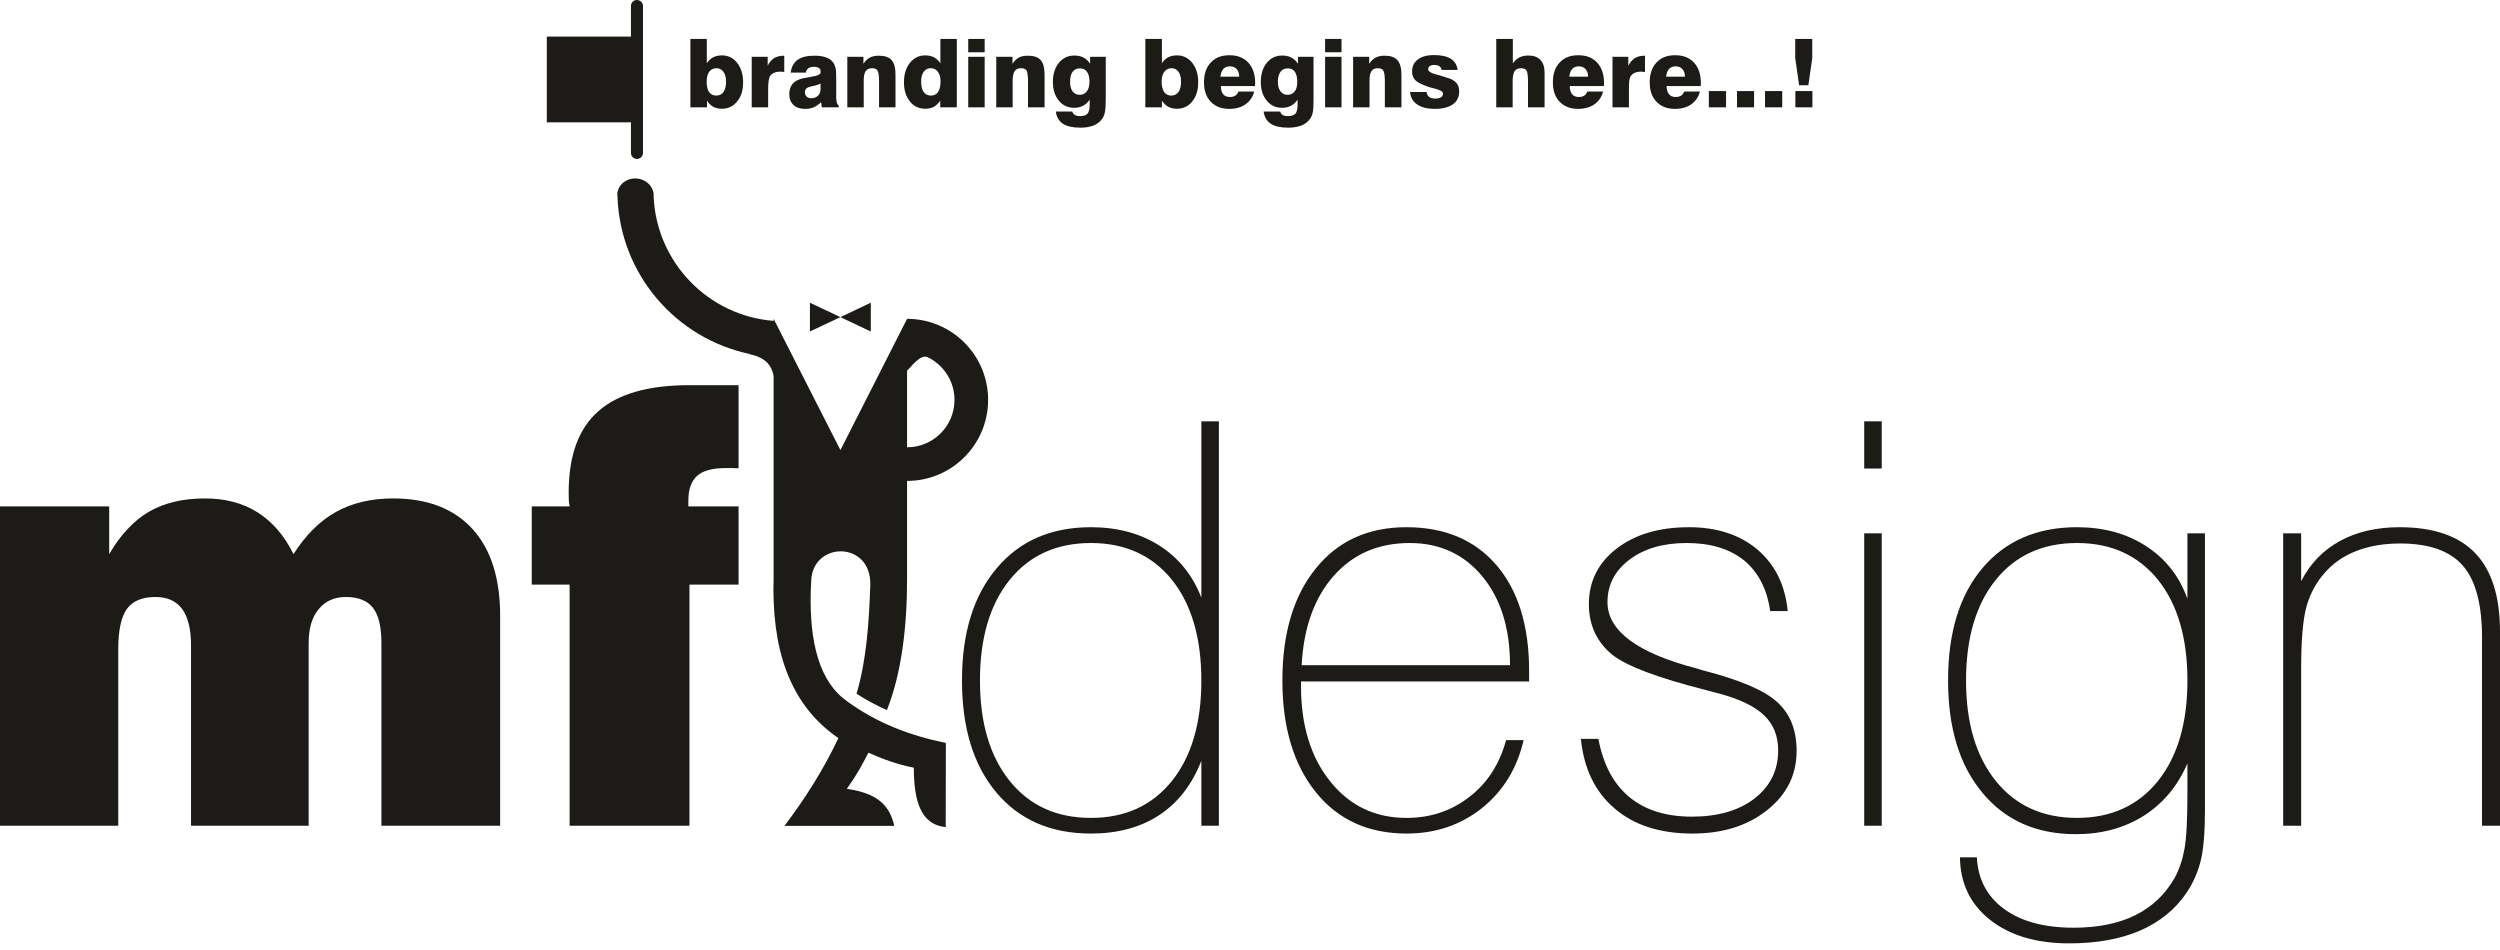
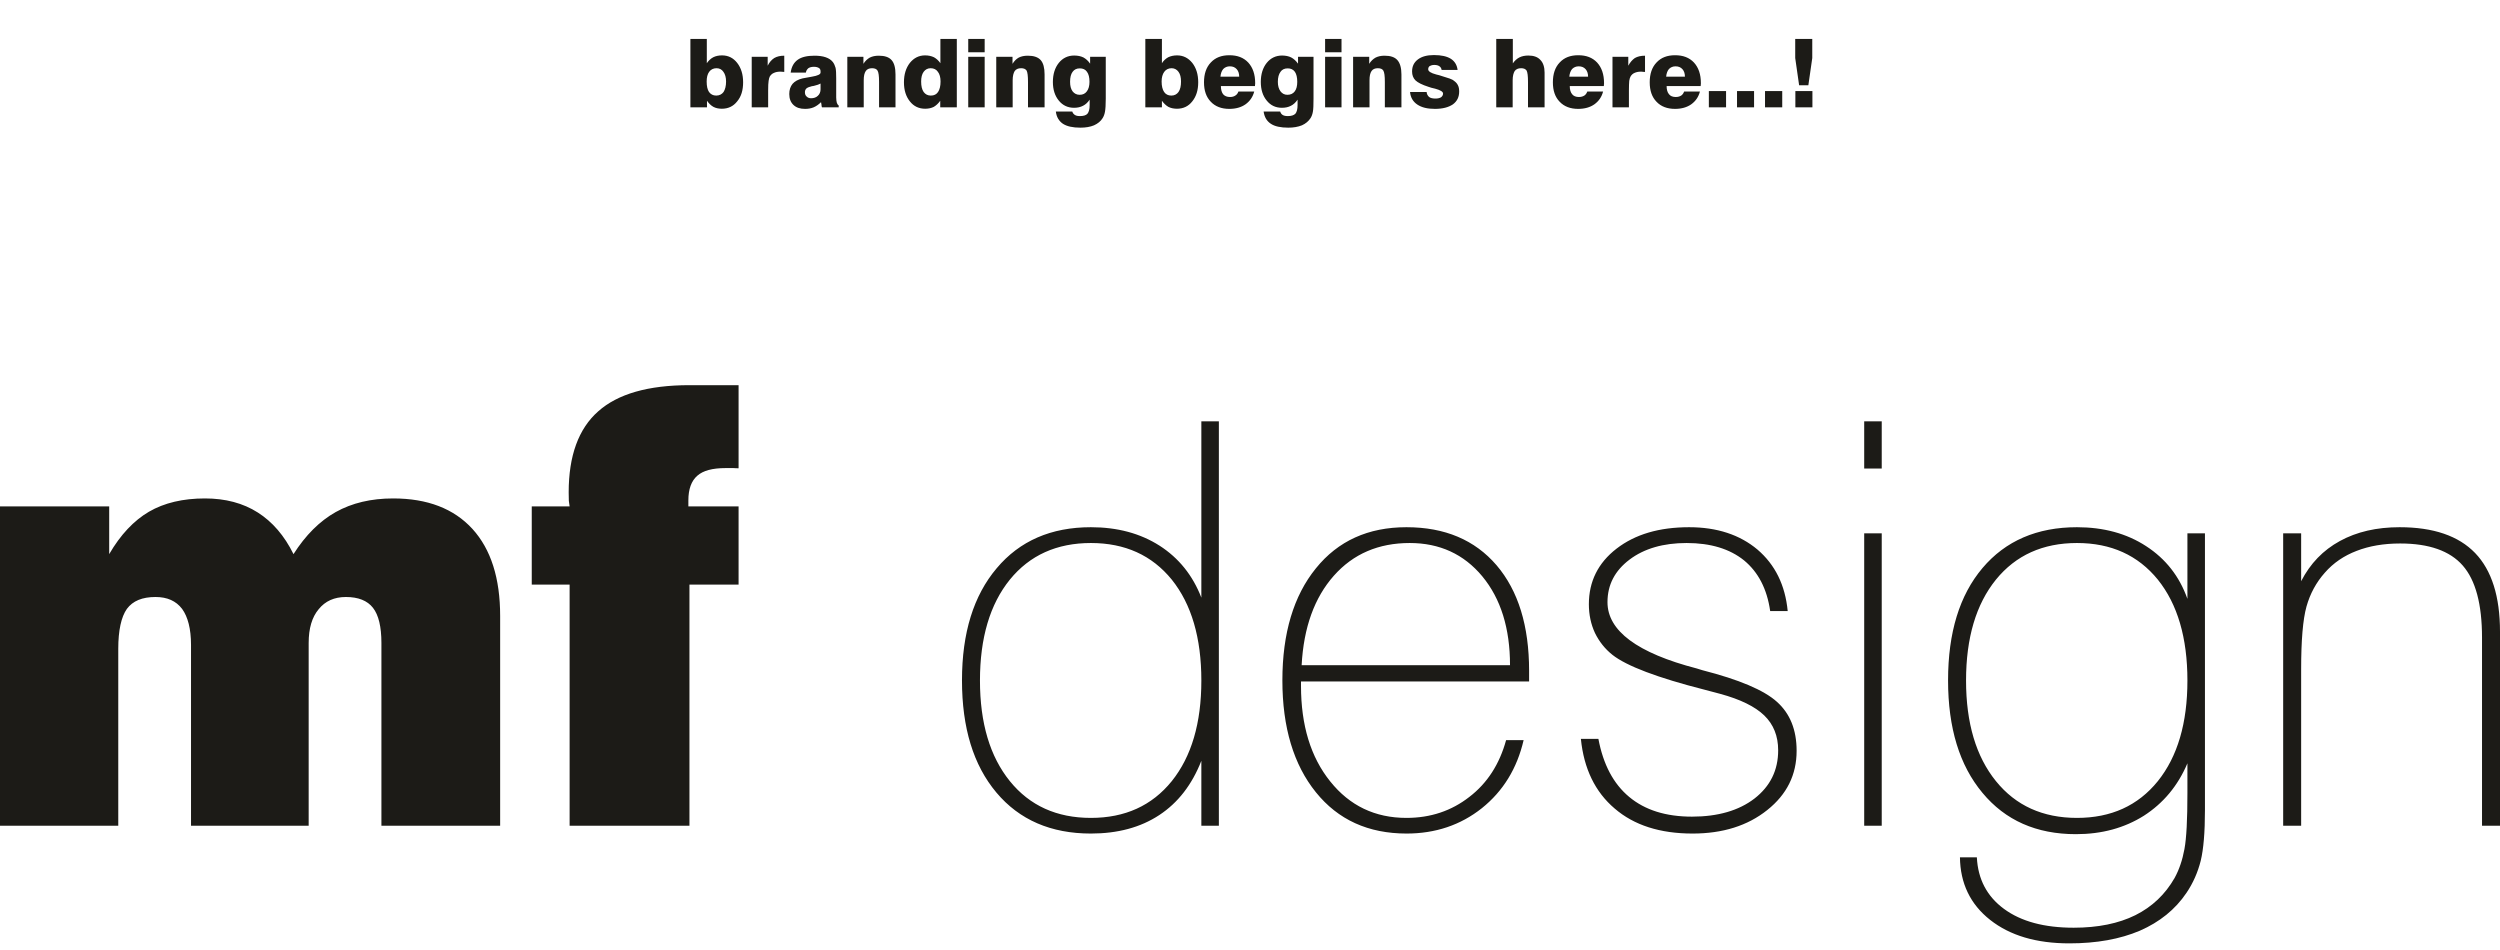
<svg xmlns="http://www.w3.org/2000/svg" width="150" height="57" viewBox="0 0 150 57" fill="none">
  <path d="M0 49.543V30.385H6.552V33.248C7.228 32.084 8.026 31.239 8.936 30.704C9.856 30.169 10.982 29.906 12.297 29.906C13.526 29.906 14.587 30.188 15.469 30.751C16.342 31.305 17.065 32.14 17.61 33.248C18.332 32.112 19.177 31.267 20.144 30.723C21.12 30.178 22.265 29.906 23.589 29.906C25.645 29.906 27.231 30.516 28.348 31.737C29.456 32.957 30.009 34.693 30.009 36.956V49.543H22.885V38.58C22.885 37.603 22.716 36.899 22.378 36.468C22.04 36.036 21.496 35.82 20.754 35.82C20.059 35.82 19.515 36.064 19.121 36.552C18.717 37.031 18.52 37.706 18.52 38.58V49.543H11.461V38.692C11.461 37.735 11.274 37.012 10.926 36.533C10.56 36.054 10.034 35.82 9.33 35.82C8.533 35.82 7.969 36.054 7.613 36.533C7.275 37.012 7.096 37.819 7.096 38.927V49.543H0ZM34.177 49.543V35.078H31.905V30.385H34.177C34.158 30.272 34.149 30.16 34.13 30.047C34.13 29.934 34.121 29.765 34.121 29.54C34.121 27.344 34.712 25.72 35.895 24.678C37.068 23.636 38.889 23.11 41.367 23.11H44.315V28.095C44.221 28.095 44.118 28.095 44.005 28.085C43.892 28.085 43.733 28.085 43.536 28.085C42.747 28.085 42.184 28.235 41.837 28.545C41.48 28.855 41.302 29.352 41.302 30.028V30.385H44.315V35.078H41.367V49.543H34.177ZM72.081 40.832C72.081 38.27 71.489 36.252 70.307 34.778C69.115 33.313 67.5 32.581 65.454 32.581C63.407 32.581 61.783 33.313 60.591 34.778C59.399 36.252 58.798 38.27 58.798 40.832C58.798 43.386 59.399 45.394 60.591 46.868C61.783 48.342 63.407 49.074 65.454 49.074C67.5 49.074 69.115 48.342 70.307 46.868C71.489 45.394 72.081 43.386 72.081 40.832ZM73.132 25.279V49.543H72.081V45.648C71.517 47.084 70.682 48.163 69.556 48.905C68.429 49.647 67.059 50.013 65.454 50.013C63.06 50.013 61.164 49.196 59.784 47.553C58.404 45.91 57.719 43.676 57.719 40.823C57.719 37.969 58.414 35.735 59.803 34.093C61.183 32.45 63.069 31.633 65.454 31.633C67.04 31.633 68.41 31.999 69.575 32.741C70.729 33.483 71.564 34.524 72.081 35.857V25.279H73.132ZM78.098 39.912H90.601C90.601 37.697 90.047 35.923 88.939 34.581C87.832 33.248 86.377 32.581 84.584 32.581C82.716 32.581 81.195 33.229 80.031 34.543C78.867 35.857 78.22 37.641 78.098 39.912ZM91.417 44.409C91.023 46.108 90.188 47.469 88.911 48.492C87.635 49.506 86.123 50.013 84.396 50.013C82.096 50.013 80.285 49.187 78.952 47.534C77.619 45.882 76.943 43.648 76.943 40.823C76.943 37.988 77.619 35.745 78.952 34.102C80.285 32.45 82.096 31.633 84.387 31.633C86.686 31.633 88.489 32.394 89.793 33.914C91.098 35.444 91.746 37.556 91.746 40.25V40.889H78.06V41.151C78.06 43.517 78.642 45.432 79.815 46.887C80.979 48.342 82.5 49.074 84.387 49.074C85.832 49.074 87.09 48.651 88.16 47.816C89.24 46.99 89.972 45.845 90.366 44.409H91.417ZM95.904 44.334C96.195 45.873 96.805 47.028 97.753 47.816C98.701 48.605 99.95 48.999 101.518 48.999C103.076 48.999 104.334 48.633 105.272 47.91C106.211 47.178 106.69 46.22 106.69 45.019C106.69 44.155 106.408 43.461 105.854 42.925C105.3 42.391 104.418 41.959 103.207 41.63C103.001 41.574 102.691 41.489 102.287 41.386C99.443 40.663 97.594 39.959 96.749 39.293C96.299 38.936 95.951 38.495 95.698 37.979C95.454 37.453 95.332 36.88 95.332 36.252C95.332 34.891 95.885 33.773 96.993 32.919C98.11 32.056 99.556 31.633 101.349 31.633C103.019 31.633 104.39 32.084 105.451 32.976C106.502 33.877 107.112 35.097 107.262 36.665H106.211C106.023 35.341 105.497 34.327 104.643 33.623C103.78 32.929 102.635 32.581 101.198 32.581C99.8 32.581 98.655 32.91 97.772 33.576C96.89 34.243 96.449 35.088 96.449 36.13C96.449 37.847 98.232 39.18 101.809 40.109L102.146 40.213C104.343 40.776 105.835 41.405 106.615 42.109C107.403 42.813 107.797 43.789 107.797 45.047C107.797 46.483 107.215 47.666 106.033 48.605C104.859 49.543 103.367 50.013 101.555 50.013C99.603 50.013 98.044 49.515 96.88 48.511C95.707 47.516 95.031 46.117 94.853 44.334H95.904ZM111.852 49.543V31.999H112.904V49.543H111.852ZM111.852 28.113V25.279H112.904V28.113H111.852ZM131.245 40.832C131.245 38.27 130.654 36.252 129.471 34.778C128.279 33.313 126.665 32.581 124.618 32.581C122.572 32.581 120.948 33.313 119.756 34.778C118.564 36.252 117.963 38.27 117.963 40.832C117.963 43.386 118.564 45.394 119.756 46.868C120.948 48.342 122.572 49.074 124.618 49.074C126.665 49.074 128.279 48.342 129.471 46.868C130.654 45.394 131.245 43.386 131.245 40.832ZM131.245 45.798C130.673 47.15 129.8 48.191 128.636 48.942C127.472 49.675 126.12 50.05 124.553 50.05C122.187 50.05 120.319 49.224 118.949 47.572C117.569 45.92 116.884 43.676 116.884 40.823C116.884 37.96 117.569 35.717 118.949 34.083C120.329 32.45 122.225 31.633 124.618 31.633C126.214 31.633 127.603 32.009 128.767 32.769C129.941 33.529 130.767 34.581 131.245 35.932V31.999H132.297V48.605C132.297 49.937 132.212 50.951 132.043 51.646C131.865 52.35 131.583 52.988 131.189 53.57C130.513 54.575 129.574 55.325 128.392 55.842C127.2 56.349 125.792 56.602 124.158 56.602C122.178 56.602 120.601 56.133 119.409 55.194C118.217 54.255 117.616 52.998 117.597 51.439H118.611C118.676 52.754 119.221 53.786 120.244 54.537C121.267 55.288 122.656 55.663 124.421 55.663C125.876 55.663 127.115 55.41 128.12 54.912C129.133 54.406 129.912 53.664 130.476 52.678C130.748 52.181 130.945 51.608 131.067 50.942C131.189 50.285 131.245 49.168 131.245 47.581V45.798ZM136.99 49.543V31.999H138.069V34.872C138.614 33.811 139.384 33.013 140.397 32.459C141.411 31.905 142.603 31.633 143.974 31.633C146.001 31.633 147.513 32.15 148.508 33.182C149.503 34.215 150 35.792 150 37.904V49.543H148.921V38.251C148.921 36.252 148.536 34.815 147.766 33.933C146.996 33.051 145.738 32.609 144.011 32.609C143.016 32.609 142.153 32.76 141.402 33.051C140.641 33.342 140.003 33.773 139.487 34.365C138.971 34.947 138.605 35.623 138.389 36.392C138.173 37.172 138.069 38.42 138.069 40.157V41.123V49.543H136.99Z" fill="#1C1B17" />
-   <path fill-rule="evenodd" clip-rule="evenodd" d="M51.392 41.621C51.993 39.621 52.143 37.303 52.218 35.088C52.275 32.422 48.727 32.469 48.67 34.881C48.501 38.007 48.98 40.579 50.585 41.893L50.604 41.902C50.67 41.959 50.745 42.015 50.82 42.071C52.584 43.367 54.593 44.136 56.752 44.578C56.752 46.258 56.743 47.938 56.743 49.628C55.185 49.468 54.837 47.957 54.828 46.061C53.861 45.873 52.932 45.535 52.106 45.16C51.665 46.004 51.449 46.427 50.81 47.328C52.153 47.534 53.326 47.976 53.655 49.553C51.458 49.553 49.262 49.553 47.065 49.553C48.276 47.957 49.384 46.23 50.303 44.287C47.29 42.221 46.286 38.805 46.417 34.637C46.417 32.056 46.417 29.465 46.417 26.884V22.556C46.258 21.693 45.648 21.383 44.925 21.242H45C40.551 20.313 37.218 16.464 37.05 11.818C37.04 11.752 37.04 11.687 37.04 11.611C37.087 11.067 37.613 10.663 38.213 10.71C38.814 10.767 39.265 11.255 39.218 11.799C39.396 15.742 42.484 18.942 46.417 19.252V19.13C47.75 21.758 49.083 24.377 50.426 27.006C51.758 24.377 53.091 21.758 54.424 19.13C57.109 19.13 59.287 21.308 59.287 23.992C59.287 26.677 57.109 28.855 54.424 28.855V34.637C54.434 37.641 54.077 40.457 53.213 42.606C52.566 42.315 51.946 41.987 51.392 41.621ZM54.424 22.237V26.837C55.992 26.837 57.269 25.57 57.269 23.992C57.269 23.007 56.762 22.134 56.001 21.627C55.889 21.552 55.776 21.486 55.654 21.43C55.222 21.214 54.603 22.096 54.424 22.237ZM48.595 19.89V18.163L50.426 19.027L48.595 19.89ZM52.247 19.89V18.163L50.426 19.027L52.247 19.89ZM38.213 9.537C38.411 9.537 38.58 9.377 38.58 9.171V0.357C38.58 0.16 38.411 0 38.213 0C38.016 0 37.857 0.16 37.857 0.357V2.196H32.807V7.34H37.857V9.171C37.857 9.377 38.016 9.537 38.213 9.537Z" fill="#1C1B17" />
-   <path d="M43.564 4.891C43.564 4.646 43.508 4.449 43.404 4.309C43.31 4.168 43.17 4.093 42.991 4.093C42.803 4.093 42.653 4.168 42.55 4.309C42.447 4.449 42.4 4.646 42.4 4.891C42.4 5.172 42.447 5.379 42.541 5.519C42.644 5.66 42.785 5.735 42.972 5.735C43.16 5.735 43.31 5.66 43.414 5.519C43.508 5.369 43.564 5.163 43.564 4.891ZM41.424 2.337H42.409V3.792C42.513 3.642 42.635 3.52 42.794 3.436C42.944 3.36 43.123 3.323 43.32 3.323C43.695 3.323 43.996 3.473 44.23 3.773C44.465 4.074 44.587 4.459 44.587 4.937C44.587 5.416 44.474 5.792 44.23 6.083C43.996 6.383 43.686 6.524 43.31 6.524C43.113 6.524 42.944 6.486 42.803 6.411C42.653 6.327 42.531 6.205 42.419 6.045V6.439H41.424V2.337ZM45.103 6.439V3.407H46.061V3.942C46.164 3.736 46.295 3.586 46.455 3.482C46.615 3.389 46.812 3.342 47.056 3.342V4.318C47.018 4.309 46.971 4.309 46.934 4.309C46.887 4.299 46.849 4.299 46.812 4.299C46.661 4.299 46.53 4.327 46.436 4.374C46.333 4.412 46.258 4.487 46.192 4.581C46.155 4.646 46.136 4.731 46.117 4.853C46.098 4.966 46.089 5.163 46.089 5.426V6.439H45.103ZM49.233 5.013C49.158 5.059 49.027 5.106 48.83 5.153C48.736 5.163 48.67 5.181 48.623 5.2C48.501 5.228 48.417 5.275 48.37 5.322C48.323 5.379 48.295 5.444 48.295 5.529C48.295 5.641 48.323 5.726 48.398 5.792C48.464 5.857 48.548 5.895 48.661 5.895C48.83 5.895 48.971 5.848 49.074 5.745C49.177 5.651 49.233 5.519 49.233 5.36V5.013ZM50.322 6.439H49.318C49.299 6.392 49.29 6.345 49.29 6.289C49.28 6.242 49.271 6.186 49.262 6.13C49.121 6.27 48.971 6.374 48.82 6.439C48.661 6.505 48.492 6.533 48.304 6.533C48.004 6.533 47.779 6.458 47.61 6.299C47.441 6.139 47.356 5.923 47.356 5.641C47.356 5.397 47.422 5.191 47.553 5.031C47.685 4.881 47.882 4.768 48.154 4.703C48.304 4.675 48.492 4.637 48.717 4.6C49.065 4.543 49.233 4.459 49.233 4.355V4.28C49.233 4.196 49.205 4.121 49.14 4.083C49.065 4.036 48.971 4.008 48.839 4.008C48.698 4.008 48.586 4.036 48.501 4.093C48.426 4.158 48.37 4.243 48.351 4.355H47.441C47.487 4.008 47.628 3.755 47.863 3.586C48.098 3.417 48.436 3.342 48.867 3.342C49.13 3.342 49.355 3.37 49.543 3.436C49.731 3.501 49.872 3.595 49.975 3.727C50.05 3.83 50.097 3.942 50.135 4.074C50.163 4.205 50.172 4.412 50.172 4.703V5.848C50.172 5.989 50.191 6.092 50.21 6.167C50.238 6.252 50.275 6.299 50.322 6.327V6.439ZM50.839 6.439V3.407H51.805V3.83C51.909 3.661 52.04 3.539 52.19 3.454C52.34 3.379 52.519 3.342 52.725 3.342C53.082 3.342 53.336 3.426 53.495 3.605C53.655 3.783 53.73 4.074 53.73 4.468V6.439H52.744V4.919C52.744 4.562 52.716 4.337 52.65 4.233C52.594 4.14 52.481 4.093 52.322 4.093C52.153 4.093 52.021 4.149 51.946 4.262C51.862 4.384 51.824 4.562 51.824 4.815V6.439H50.839ZM57.409 2.337V6.439H56.414V6.045C56.302 6.205 56.17 6.327 56.029 6.411C55.879 6.486 55.71 6.524 55.513 6.524C55.138 6.524 54.828 6.383 54.593 6.083C54.359 5.792 54.237 5.416 54.237 4.937C54.237 4.459 54.359 4.074 54.593 3.773C54.837 3.473 55.138 3.323 55.504 3.323C55.701 3.323 55.879 3.36 56.039 3.436C56.189 3.52 56.32 3.642 56.424 3.792V2.337H57.409ZM55.269 4.891C55.269 5.163 55.316 5.369 55.419 5.519C55.523 5.66 55.663 5.735 55.851 5.735C56.048 5.735 56.189 5.66 56.283 5.519C56.377 5.379 56.433 5.172 56.433 4.891C56.433 4.637 56.377 4.44 56.273 4.309C56.18 4.168 56.029 4.093 55.842 4.093C55.663 4.093 55.523 4.168 55.419 4.309C55.316 4.449 55.269 4.646 55.269 4.891ZM58.094 3.135V2.337H59.08V3.135H58.094ZM58.094 6.439V3.407H59.08V6.439H58.094ZM59.775 6.439V3.407H60.751V3.83C60.854 3.661 60.976 3.539 61.127 3.454C61.277 3.379 61.455 3.342 61.671 3.342C62.018 3.342 62.281 3.426 62.441 3.605C62.6 3.783 62.675 4.074 62.675 4.468V6.439H61.68V4.919C61.68 4.562 61.652 4.337 61.596 4.233C61.53 4.14 61.427 4.093 61.267 4.093C61.089 4.093 60.967 4.149 60.882 4.262C60.807 4.384 60.76 4.562 60.76 4.815V6.439H59.775ZM63.351 6.693H64.337C64.365 6.787 64.421 6.852 64.496 6.899C64.571 6.946 64.665 6.965 64.797 6.965C65.013 6.965 65.163 6.918 65.247 6.824C65.332 6.721 65.379 6.552 65.379 6.308V5.979C65.266 6.148 65.135 6.27 64.984 6.345C64.825 6.43 64.647 6.467 64.44 6.467C64.074 6.467 63.764 6.327 63.529 6.036C63.295 5.754 63.173 5.379 63.173 4.919C63.173 4.449 63.295 4.064 63.529 3.773C63.764 3.482 64.074 3.332 64.449 3.332C64.665 3.332 64.844 3.37 65.003 3.445C65.153 3.529 65.294 3.651 65.407 3.82V3.407H66.346V5.914C66.346 6.289 66.327 6.552 66.299 6.702C66.27 6.862 66.223 6.984 66.158 7.087C66.045 7.275 65.867 7.416 65.641 7.519C65.416 7.613 65.144 7.66 64.825 7.66C64.365 7.66 64.018 7.584 63.773 7.425C63.539 7.265 63.389 7.021 63.351 6.693ZM64.205 4.909C64.205 5.153 64.252 5.341 64.356 5.482C64.459 5.613 64.6 5.688 64.778 5.688C64.966 5.688 65.106 5.623 65.21 5.482C65.313 5.35 65.369 5.153 65.369 4.909C65.369 4.646 65.322 4.449 65.219 4.309C65.125 4.168 64.975 4.102 64.787 4.102C64.6 4.102 64.459 4.168 64.356 4.309C64.252 4.449 64.205 4.646 64.205 4.909ZM70.861 4.891C70.861 4.646 70.814 4.449 70.71 4.309C70.607 4.168 70.466 4.093 70.297 4.093C70.11 4.093 69.959 4.168 69.856 4.309C69.753 4.449 69.697 4.646 69.697 4.891C69.697 5.172 69.753 5.379 69.847 5.519C69.941 5.66 70.091 5.735 70.278 5.735C70.466 5.735 70.607 5.66 70.71 5.519C70.814 5.369 70.861 5.163 70.861 4.891ZM68.72 2.337H69.715V3.792C69.809 3.642 69.941 3.52 70.091 3.436C70.25 3.36 70.429 3.323 70.626 3.323C70.992 3.323 71.292 3.473 71.536 3.773C71.771 4.074 71.893 4.459 71.893 4.937C71.893 5.416 71.771 5.792 71.536 6.083C71.302 6.383 70.992 6.524 70.616 6.524C70.419 6.524 70.25 6.486 70.1 6.411C69.959 6.327 69.828 6.205 69.715 6.045V6.439H68.72V2.337ZM73.226 4.6H74.352C74.352 4.402 74.296 4.252 74.202 4.149C74.099 4.036 73.968 3.98 73.789 3.98C73.63 3.98 73.498 4.036 73.395 4.14C73.301 4.252 73.245 4.402 73.226 4.6ZM74.305 5.491H75.254C75.169 5.82 74.991 6.073 74.728 6.261C74.474 6.439 74.146 6.533 73.761 6.533C73.292 6.533 72.916 6.392 72.644 6.101C72.372 5.82 72.24 5.435 72.24 4.937C72.24 4.44 72.372 4.036 72.653 3.745C72.926 3.454 73.292 3.314 73.761 3.314C74.24 3.314 74.615 3.454 74.897 3.755C75.169 4.055 75.31 4.459 75.31 4.984C75.31 5.031 75.31 5.069 75.3 5.097C75.3 5.125 75.3 5.144 75.3 5.163H73.254C73.254 5.379 73.301 5.538 73.385 5.651C73.479 5.763 73.62 5.82 73.799 5.82C73.93 5.82 74.033 5.792 74.118 5.735C74.212 5.679 74.268 5.595 74.305 5.491ZM75.817 6.693H76.812C76.84 6.787 76.887 6.852 76.962 6.899C77.037 6.946 77.14 6.965 77.272 6.965C77.478 6.965 77.628 6.918 77.722 6.824C77.807 6.721 77.854 6.552 77.854 6.308V5.979C77.741 6.148 77.61 6.27 77.459 6.345C77.3 6.43 77.121 6.467 76.915 6.467C76.54 6.467 76.239 6.327 76.004 6.036C75.77 5.754 75.648 5.379 75.648 4.919C75.648 4.449 75.77 4.064 76.004 3.773C76.239 3.482 76.549 3.332 76.924 3.332C77.131 3.332 77.319 3.37 77.469 3.445C77.628 3.529 77.76 3.651 77.882 3.82V3.407H78.811V5.914C78.811 6.289 78.802 6.552 78.773 6.702C78.745 6.862 78.698 6.984 78.633 7.087C78.511 7.275 78.342 7.416 78.116 7.519C77.882 7.613 77.61 7.66 77.3 7.66C76.84 7.66 76.483 7.584 76.249 7.425C76.004 7.265 75.864 7.021 75.817 6.693ZM76.671 4.909C76.671 5.153 76.727 5.341 76.831 5.482C76.934 5.613 77.065 5.688 77.243 5.688C77.431 5.688 77.581 5.623 77.685 5.482C77.788 5.35 77.835 5.153 77.835 4.909C77.835 4.646 77.788 4.449 77.694 4.309C77.591 4.168 77.45 4.102 77.262 4.102C77.075 4.102 76.924 4.168 76.831 4.309C76.727 4.449 76.671 4.646 76.671 4.909ZM79.506 3.135V2.337H80.491V3.135H79.506ZM79.506 6.439V3.407H80.491V6.439H79.506ZM81.186 6.439V3.407H82.153V3.83C82.256 3.661 82.387 3.539 82.538 3.454C82.688 3.379 82.866 3.342 83.073 3.342C83.429 3.342 83.683 3.426 83.842 3.605C84.002 3.783 84.086 4.074 84.086 4.468V6.439H83.091V4.919C83.091 4.562 83.063 4.337 82.998 4.233C82.941 4.14 82.829 4.093 82.669 4.093C82.5 4.093 82.369 4.149 82.293 4.262C82.209 4.384 82.171 4.562 82.171 4.815V6.439H81.186ZM84.603 5.519H85.598C85.607 5.651 85.663 5.745 85.748 5.82C85.832 5.885 85.964 5.914 86.133 5.914C86.273 5.914 86.377 5.885 86.461 5.839C86.536 5.782 86.583 5.707 86.583 5.613C86.583 5.501 86.424 5.407 86.114 5.322C85.945 5.285 85.804 5.247 85.71 5.21C85.326 5.088 85.072 4.956 84.931 4.825C84.79 4.684 84.725 4.506 84.725 4.29C84.725 3.98 84.837 3.745 85.072 3.567C85.307 3.389 85.626 3.304 86.039 3.304C86.48 3.304 86.818 3.379 87.053 3.529C87.287 3.68 87.419 3.905 87.456 4.196H86.499C86.48 4.093 86.433 4.018 86.358 3.971C86.292 3.924 86.189 3.896 86.058 3.896C85.945 3.896 85.851 3.924 85.785 3.961C85.72 4.008 85.692 4.074 85.692 4.158C85.692 4.28 85.851 4.384 86.17 4.468C86.255 4.487 86.311 4.506 86.358 4.515C86.658 4.609 86.865 4.675 86.978 4.712C87.1 4.759 87.184 4.797 87.231 4.844C87.344 4.919 87.428 5.013 87.475 5.116C87.531 5.219 87.55 5.35 87.55 5.491C87.55 5.82 87.428 6.073 87.175 6.261C86.912 6.439 86.555 6.533 86.095 6.533C85.645 6.533 85.297 6.449 85.034 6.27C84.772 6.092 84.631 5.839 84.603 5.519ZM89.775 6.439V2.337H90.77V3.802C90.882 3.642 91.014 3.52 91.164 3.445C91.314 3.37 91.493 3.332 91.699 3.332C92.018 3.332 92.262 3.417 92.422 3.595C92.591 3.764 92.675 4.027 92.675 4.355V6.439H91.68V4.919C91.68 4.562 91.652 4.337 91.596 4.233C91.53 4.14 91.427 4.093 91.267 4.093C91.089 4.093 90.967 4.149 90.882 4.262C90.807 4.384 90.76 4.562 90.76 4.815V6.439H89.775ZM94.158 4.6H95.285C95.285 4.402 95.228 4.252 95.135 4.149C95.031 4.036 94.9 3.98 94.722 3.98C94.562 3.98 94.431 4.036 94.327 4.14C94.234 4.252 94.177 4.402 94.158 4.6ZM95.238 5.491H96.186C96.101 5.82 95.923 6.073 95.66 6.261C95.407 6.439 95.078 6.533 94.693 6.533C94.224 6.533 93.849 6.392 93.576 6.101C93.304 5.82 93.173 5.435 93.173 4.937C93.173 4.44 93.304 4.036 93.586 3.745C93.858 3.454 94.224 3.314 94.693 3.314C95.172 3.314 95.548 3.454 95.829 3.755C96.101 4.055 96.242 4.459 96.242 4.984C96.242 5.031 96.242 5.069 96.233 5.097C96.233 5.125 96.233 5.144 96.233 5.163H94.186C94.186 5.379 94.234 5.538 94.327 5.651C94.412 5.763 94.553 5.82 94.731 5.82C94.862 5.82 94.966 5.792 95.059 5.735C95.144 5.679 95.2 5.595 95.238 5.491ZM96.749 6.439V3.407H97.697V3.942C97.81 3.736 97.941 3.586 98.091 3.482C98.251 3.389 98.457 3.342 98.701 3.342V4.318C98.655 4.309 98.608 4.309 98.57 4.309C98.533 4.299 98.486 4.299 98.448 4.299C98.298 4.299 98.176 4.327 98.073 4.374C97.979 4.412 97.894 4.487 97.838 4.581C97.8 4.646 97.772 4.731 97.754 4.853C97.744 4.966 97.735 5.163 97.735 5.426V6.439H96.749ZM99.969 4.6H101.095C101.095 4.402 101.039 4.252 100.945 4.149C100.842 4.036 100.71 3.98 100.532 3.98C100.372 3.98 100.241 4.036 100.138 4.14C100.044 4.252 99.987 4.402 99.969 4.6ZM101.048 5.491H101.996C101.912 5.82 101.733 6.073 101.471 6.261C101.217 6.439 100.889 6.533 100.504 6.533C100.034 6.533 99.659 6.392 99.387 6.101C99.115 5.82 98.983 5.435 98.983 4.937C98.983 4.44 99.115 4.036 99.396 3.745C99.668 3.454 100.034 3.314 100.504 3.314C100.983 3.314 101.358 3.454 101.64 3.755C101.912 4.055 102.053 4.459 102.053 4.984C102.053 5.031 102.053 5.069 102.043 5.097C102.043 5.125 102.043 5.144 102.043 5.163H99.997C99.997 5.379 100.044 5.538 100.138 5.651C100.222 5.763 100.363 5.82 100.541 5.82C100.673 5.82 100.776 5.792 100.87 5.735C100.954 5.679 101.011 5.595 101.048 5.491ZM102.531 6.439V5.463H103.564V6.439H102.531ZM104.221 6.439V5.463H105.244V6.439H104.221ZM105.901 6.439V5.463H106.934V6.439H105.901ZM107.947 5.116L107.713 3.482V2.337H108.736V3.482L108.501 5.116H107.947ZM107.722 6.439V5.463H108.745V6.439H107.722Z" fill="#1C1B17" />
+   <path d="M43.564 4.891C43.564 4.646 43.508 4.449 43.404 4.309C43.31 4.168 43.17 4.093 42.991 4.093C42.803 4.093 42.653 4.168 42.55 4.309C42.447 4.449 42.4 4.646 42.4 4.891C42.4 5.172 42.447 5.379 42.541 5.519C42.644 5.66 42.785 5.735 42.972 5.735C43.16 5.735 43.31 5.66 43.414 5.519C43.508 5.369 43.564 5.163 43.564 4.891ZM41.424 2.337H42.409V3.792C42.513 3.642 42.635 3.52 42.794 3.436C42.944 3.36 43.123 3.323 43.32 3.323C43.695 3.323 43.996 3.473 44.23 3.773C44.465 4.074 44.587 4.459 44.587 4.937C44.587 5.416 44.474 5.792 44.23 6.083C43.996 6.383 43.686 6.524 43.31 6.524C43.113 6.524 42.944 6.486 42.803 6.411C42.653 6.327 42.531 6.205 42.419 6.045V6.439H41.424V2.337ZM45.103 6.439V3.407H46.061V3.942C46.164 3.736 46.295 3.586 46.455 3.482C46.615 3.389 46.812 3.342 47.056 3.342V4.318C47.018 4.309 46.971 4.309 46.934 4.309C46.887 4.299 46.849 4.299 46.812 4.299C46.661 4.299 46.53 4.327 46.436 4.374C46.333 4.412 46.258 4.487 46.192 4.581C46.155 4.646 46.136 4.731 46.117 4.853C46.098 4.966 46.089 5.163 46.089 5.426V6.439H45.103ZM49.233 5.013C49.158 5.059 49.027 5.106 48.83 5.153C48.736 5.163 48.67 5.181 48.623 5.2C48.501 5.228 48.417 5.275 48.37 5.322C48.323 5.379 48.295 5.444 48.295 5.529C48.295 5.641 48.323 5.726 48.398 5.792C48.464 5.857 48.548 5.895 48.661 5.895C48.83 5.895 48.971 5.848 49.074 5.745C49.177 5.651 49.233 5.519 49.233 5.36V5.013ZM50.322 6.439H49.318C49.299 6.392 49.29 6.345 49.29 6.289C49.28 6.242 49.271 6.186 49.262 6.13C49.121 6.27 48.971 6.374 48.82 6.439C48.661 6.505 48.492 6.533 48.304 6.533C48.004 6.533 47.779 6.458 47.61 6.299C47.441 6.139 47.356 5.923 47.356 5.641C47.356 5.397 47.422 5.191 47.553 5.031C47.685 4.881 47.882 4.768 48.154 4.703C48.304 4.675 48.492 4.637 48.717 4.6C49.065 4.543 49.233 4.459 49.233 4.355V4.28C49.233 4.196 49.205 4.121 49.14 4.083C49.065 4.036 48.971 4.008 48.839 4.008C48.698 4.008 48.586 4.036 48.501 4.093C48.426 4.158 48.37 4.243 48.351 4.355H47.441C47.487 4.008 47.628 3.755 47.863 3.586C48.098 3.417 48.436 3.342 48.867 3.342C49.13 3.342 49.355 3.37 49.543 3.436C49.731 3.501 49.872 3.595 49.975 3.727C50.05 3.83 50.097 3.942 50.135 4.074C50.163 4.205 50.172 4.412 50.172 4.703V5.848C50.172 5.989 50.191 6.092 50.21 6.167C50.238 6.252 50.275 6.299 50.322 6.327V6.439ZM50.839 6.439V3.407H51.805V3.83C51.909 3.661 52.04 3.539 52.19 3.454C52.34 3.379 52.519 3.342 52.725 3.342C53.082 3.342 53.336 3.426 53.495 3.605C53.655 3.783 53.73 4.074 53.73 4.468V6.439H52.744V4.919C52.744 4.562 52.716 4.337 52.65 4.233C52.594 4.14 52.481 4.093 52.322 4.093C52.153 4.093 52.021 4.149 51.946 4.262C51.862 4.384 51.824 4.562 51.824 4.815V6.439H50.839ZM57.409 2.337V6.439H56.414V6.045C56.302 6.205 56.17 6.327 56.029 6.411C55.879 6.486 55.71 6.524 55.513 6.524C55.138 6.524 54.828 6.383 54.593 6.083C54.359 5.792 54.237 5.416 54.237 4.937C54.237 4.459 54.359 4.074 54.593 3.773C54.837 3.473 55.138 3.323 55.504 3.323C55.701 3.323 55.879 3.36 56.039 3.436C56.189 3.52 56.32 3.642 56.424 3.792V2.337H57.409ZM55.269 4.891C55.269 5.163 55.316 5.369 55.419 5.519C55.523 5.66 55.663 5.735 55.851 5.735C56.048 5.735 56.189 5.66 56.283 5.519C56.377 5.379 56.433 5.172 56.433 4.891C56.433 4.637 56.377 4.44 56.273 4.309C56.18 4.168 56.029 4.093 55.842 4.093C55.663 4.093 55.523 4.168 55.419 4.309C55.316 4.449 55.269 4.646 55.269 4.891ZM58.094 3.135V2.337H59.08V3.135H58.094ZM58.094 6.439V3.407H59.08V6.439H58.094ZM59.775 6.439V3.407H60.751V3.83C60.854 3.661 60.976 3.539 61.127 3.454C61.277 3.379 61.455 3.342 61.671 3.342C62.018 3.342 62.281 3.426 62.441 3.605C62.6 3.783 62.675 4.074 62.675 4.468V6.439H61.68V4.919C61.68 4.562 61.652 4.337 61.596 4.233C61.53 4.14 61.427 4.093 61.267 4.093C61.089 4.093 60.967 4.149 60.882 4.262C60.807 4.384 60.76 4.562 60.76 4.815V6.439H59.775ZM63.351 6.693H64.337C64.365 6.787 64.421 6.852 64.496 6.899C64.571 6.946 64.665 6.965 64.797 6.965C65.013 6.965 65.163 6.918 65.247 6.824C65.332 6.721 65.379 6.552 65.379 6.308V5.979C65.266 6.148 65.135 6.27 64.984 6.345C64.825 6.43 64.647 6.467 64.44 6.467C64.074 6.467 63.764 6.327 63.529 6.036C63.295 5.754 63.173 5.379 63.173 4.919C63.173 4.449 63.295 4.064 63.529 3.773C63.764 3.482 64.074 3.332 64.449 3.332C64.665 3.332 64.844 3.37 65.003 3.445C65.153 3.529 65.294 3.651 65.407 3.82V3.407H66.346V5.914C66.346 6.289 66.327 6.552 66.299 6.702C66.27 6.862 66.223 6.984 66.158 7.087C66.045 7.275 65.867 7.416 65.641 7.519C65.416 7.613 65.144 7.66 64.825 7.66C64.365 7.66 64.018 7.584 63.773 7.425C63.539 7.265 63.389 7.021 63.351 6.693ZM64.205 4.909C64.205 5.153 64.252 5.341 64.356 5.482C64.459 5.613 64.6 5.688 64.778 5.688C64.966 5.688 65.106 5.623 65.21 5.482C65.313 5.35 65.369 5.153 65.369 4.909C65.369 4.646 65.322 4.449 65.219 4.309C65.125 4.168 64.975 4.102 64.787 4.102C64.6 4.102 64.459 4.168 64.356 4.309C64.252 4.449 64.205 4.646 64.205 4.909ZM70.861 4.891C70.861 4.646 70.814 4.449 70.71 4.309C70.607 4.168 70.466 4.093 70.297 4.093C70.11 4.093 69.959 4.168 69.856 4.309C69.753 4.449 69.697 4.646 69.697 4.891C69.697 5.172 69.753 5.379 69.847 5.519C69.941 5.66 70.091 5.735 70.278 5.735C70.466 5.735 70.607 5.66 70.71 5.519C70.814 5.369 70.861 5.163 70.861 4.891ZM68.72 2.337H69.715V3.792C69.809 3.642 69.941 3.52 70.091 3.436C70.25 3.36 70.429 3.323 70.626 3.323C70.992 3.323 71.292 3.473 71.536 3.773C71.771 4.074 71.893 4.459 71.893 4.937C71.893 5.416 71.771 5.792 71.536 6.083C71.302 6.383 70.992 6.524 70.616 6.524C70.419 6.524 70.25 6.486 70.1 6.411C69.959 6.327 69.828 6.205 69.715 6.045V6.439H68.72V2.337ZM73.226 4.6H74.352C74.352 4.402 74.296 4.252 74.202 4.149C74.099 4.036 73.968 3.98 73.789 3.98C73.63 3.98 73.498 4.036 73.395 4.14C73.301 4.252 73.245 4.402 73.226 4.6ZM74.305 5.491H75.254C75.169 5.82 74.991 6.073 74.728 6.261C74.474 6.439 74.146 6.533 73.761 6.533C73.292 6.533 72.916 6.392 72.644 6.101C72.372 5.82 72.24 5.435 72.24 4.937C72.24 4.44 72.372 4.036 72.653 3.745C72.926 3.454 73.292 3.314 73.761 3.314C74.24 3.314 74.615 3.454 74.897 3.755C75.169 4.055 75.31 4.459 75.31 4.984C75.31 5.031 75.31 5.069 75.3 5.097C75.3 5.125 75.3 5.144 75.3 5.163H73.254C73.254 5.379 73.301 5.538 73.385 5.651C73.479 5.763 73.62 5.82 73.799 5.82C73.93 5.82 74.033 5.792 74.118 5.735C74.212 5.679 74.268 5.595 74.305 5.491ZM75.817 6.693H76.812C76.84 6.787 76.887 6.852 76.962 6.899C77.037 6.946 77.14 6.965 77.272 6.965C77.478 6.965 77.628 6.918 77.722 6.824C77.807 6.721 77.854 6.552 77.854 6.308V5.979C77.741 6.148 77.61 6.27 77.459 6.345C77.3 6.43 77.121 6.467 76.915 6.467C76.54 6.467 76.239 6.327 76.004 6.036C75.77 5.754 75.648 5.379 75.648 4.919C75.648 4.449 75.77 4.064 76.004 3.773C76.239 3.482 76.549 3.332 76.924 3.332C77.131 3.332 77.319 3.37 77.469 3.445C77.628 3.529 77.76 3.651 77.882 3.82V3.407H78.811V5.914C78.811 6.289 78.802 6.552 78.773 6.702C78.745 6.862 78.698 6.984 78.633 7.087C78.511 7.275 78.342 7.416 78.116 7.519C77.882 7.613 77.61 7.66 77.3 7.66C76.84 7.66 76.483 7.584 76.249 7.425C76.004 7.265 75.864 7.021 75.817 6.693ZM76.671 4.909C76.671 5.153 76.727 5.341 76.831 5.482C76.934 5.613 77.065 5.688 77.243 5.688C77.431 5.688 77.581 5.623 77.685 5.482C77.788 5.35 77.835 5.153 77.835 4.909C77.835 4.646 77.788 4.449 77.694 4.309C77.591 4.168 77.45 4.102 77.262 4.102C77.075 4.102 76.924 4.168 76.831 4.309C76.727 4.449 76.671 4.646 76.671 4.909ZM79.506 3.135V2.337H80.491V3.135H79.506ZM79.506 6.439V3.407H80.491V6.439H79.506ZM81.186 6.439V3.407H82.153V3.83C82.256 3.661 82.387 3.539 82.538 3.454C82.688 3.379 82.866 3.342 83.073 3.342C83.429 3.342 83.683 3.426 83.842 3.605C84.002 3.783 84.086 4.074 84.086 4.468V6.439H83.091V4.919C83.091 4.562 83.063 4.337 82.998 4.233C82.941 4.14 82.829 4.093 82.669 4.093C82.5 4.093 82.369 4.149 82.293 4.262C82.209 4.384 82.171 4.562 82.171 4.815V6.439H81.186ZM84.603 5.519H85.598C85.607 5.651 85.663 5.745 85.748 5.82C85.832 5.885 85.964 5.914 86.133 5.914C86.273 5.914 86.377 5.885 86.461 5.839C86.536 5.782 86.583 5.707 86.583 5.613C86.583 5.501 86.424 5.407 86.114 5.322C85.945 5.285 85.804 5.247 85.71 5.21C85.326 5.088 85.072 4.956 84.931 4.825C84.79 4.684 84.725 4.506 84.725 4.29C84.725 3.98 84.837 3.745 85.072 3.567C85.307 3.389 85.626 3.304 86.039 3.304C86.48 3.304 86.818 3.379 87.053 3.529C87.287 3.68 87.419 3.905 87.456 4.196H86.499C86.48 4.093 86.433 4.018 86.358 3.971C86.292 3.924 86.189 3.896 86.058 3.896C85.945 3.896 85.851 3.924 85.785 3.961C85.72 4.008 85.692 4.074 85.692 4.158C85.692 4.28 85.851 4.384 86.17 4.468C86.255 4.487 86.311 4.506 86.358 4.515C86.658 4.609 86.865 4.675 86.978 4.712C87.1 4.759 87.184 4.797 87.231 4.844C87.344 4.919 87.428 5.013 87.475 5.116C87.531 5.219 87.55 5.35 87.55 5.491C87.55 5.82 87.428 6.073 87.175 6.261C86.912 6.439 86.555 6.533 86.095 6.533C85.645 6.533 85.297 6.449 85.034 6.27C84.772 6.092 84.631 5.839 84.603 5.519ZM89.775 6.439V2.337H90.77V3.802C90.882 3.642 91.014 3.52 91.164 3.445C91.314 3.37 91.493 3.332 91.699 3.332C92.018 3.332 92.262 3.417 92.422 3.595C92.591 3.764 92.675 4.027 92.675 4.355V6.439H91.68V4.919C91.68 4.562 91.652 4.337 91.596 4.233C91.53 4.14 91.427 4.093 91.267 4.093C91.089 4.093 90.967 4.149 90.882 4.262C90.807 4.384 90.76 4.562 90.76 4.815V6.439H89.775ZM94.158 4.6H95.285C95.285 4.402 95.228 4.252 95.135 4.149C95.031 4.036 94.9 3.98 94.722 3.98C94.562 3.98 94.431 4.036 94.327 4.14C94.234 4.252 94.177 4.402 94.158 4.6ZM95.238 5.491H96.186C96.101 5.82 95.923 6.073 95.66 6.261C95.407 6.439 95.078 6.533 94.693 6.533C94.224 6.533 93.849 6.392 93.576 6.101C93.304 5.82 93.173 5.435 93.173 4.937C93.173 4.44 93.304 4.036 93.586 3.745C93.858 3.454 94.224 3.314 94.693 3.314C95.172 3.314 95.548 3.454 95.829 3.755C96.101 4.055 96.242 4.459 96.242 4.984C96.242 5.031 96.242 5.069 96.233 5.097C96.233 5.125 96.233 5.144 96.233 5.163H94.186C94.186 5.379 94.234 5.538 94.327 5.651C94.412 5.763 94.553 5.82 94.731 5.82C94.862 5.82 94.966 5.792 95.059 5.735C95.144 5.679 95.2 5.595 95.238 5.491ZM96.749 6.439V3.407H97.697V3.942C97.81 3.736 97.941 3.586 98.091 3.482C98.251 3.389 98.457 3.342 98.701 3.342V4.318C98.655 4.309 98.608 4.309 98.57 4.309C98.533 4.299 98.486 4.299 98.448 4.299C98.298 4.299 98.176 4.327 98.073 4.374C97.979 4.412 97.894 4.487 97.838 4.581C97.8 4.646 97.772 4.731 97.754 4.853C97.744 4.966 97.735 5.163 97.735 5.426V6.439H96.749ZM99.969 4.6H101.095C101.095 4.402 101.039 4.252 100.945 4.149C100.842 4.036 100.71 3.98 100.532 3.98C100.372 3.98 100.241 4.036 100.138 4.14C100.044 4.252 99.987 4.402 99.969 4.6ZM101.048 5.491H101.996C101.912 5.82 101.733 6.073 101.471 6.261C101.217 6.439 100.889 6.533 100.504 6.533C100.034 6.533 99.659 6.392 99.387 6.101C99.115 5.82 98.983 5.435 98.983 4.937C98.983 4.44 99.115 4.036 99.396 3.745C99.668 3.454 100.034 3.314 100.504 3.314C100.983 3.314 101.358 3.454 101.64 3.755C101.912 4.055 102.053 4.459 102.053 4.984C102.053 5.031 102.053 5.069 102.043 5.097C102.043 5.125 102.043 5.144 102.043 5.163H99.997C99.997 5.379 100.044 5.538 100.138 5.651C100.222 5.763 100.363 5.82 100.541 5.82C100.673 5.82 100.776 5.792 100.87 5.735C100.954 5.679 101.011 5.595 101.048 5.491ZM102.531 6.439V5.463H103.564V6.439H102.531M104.221 6.439V5.463H105.244V6.439H104.221ZM105.901 6.439V5.463H106.934V6.439H105.901ZM107.947 5.116L107.713 3.482V2.337H108.736V3.482L108.501 5.116H107.947ZM107.722 6.439V5.463H108.745V6.439H107.722Z" fill="#1C1B17" />
</svg>